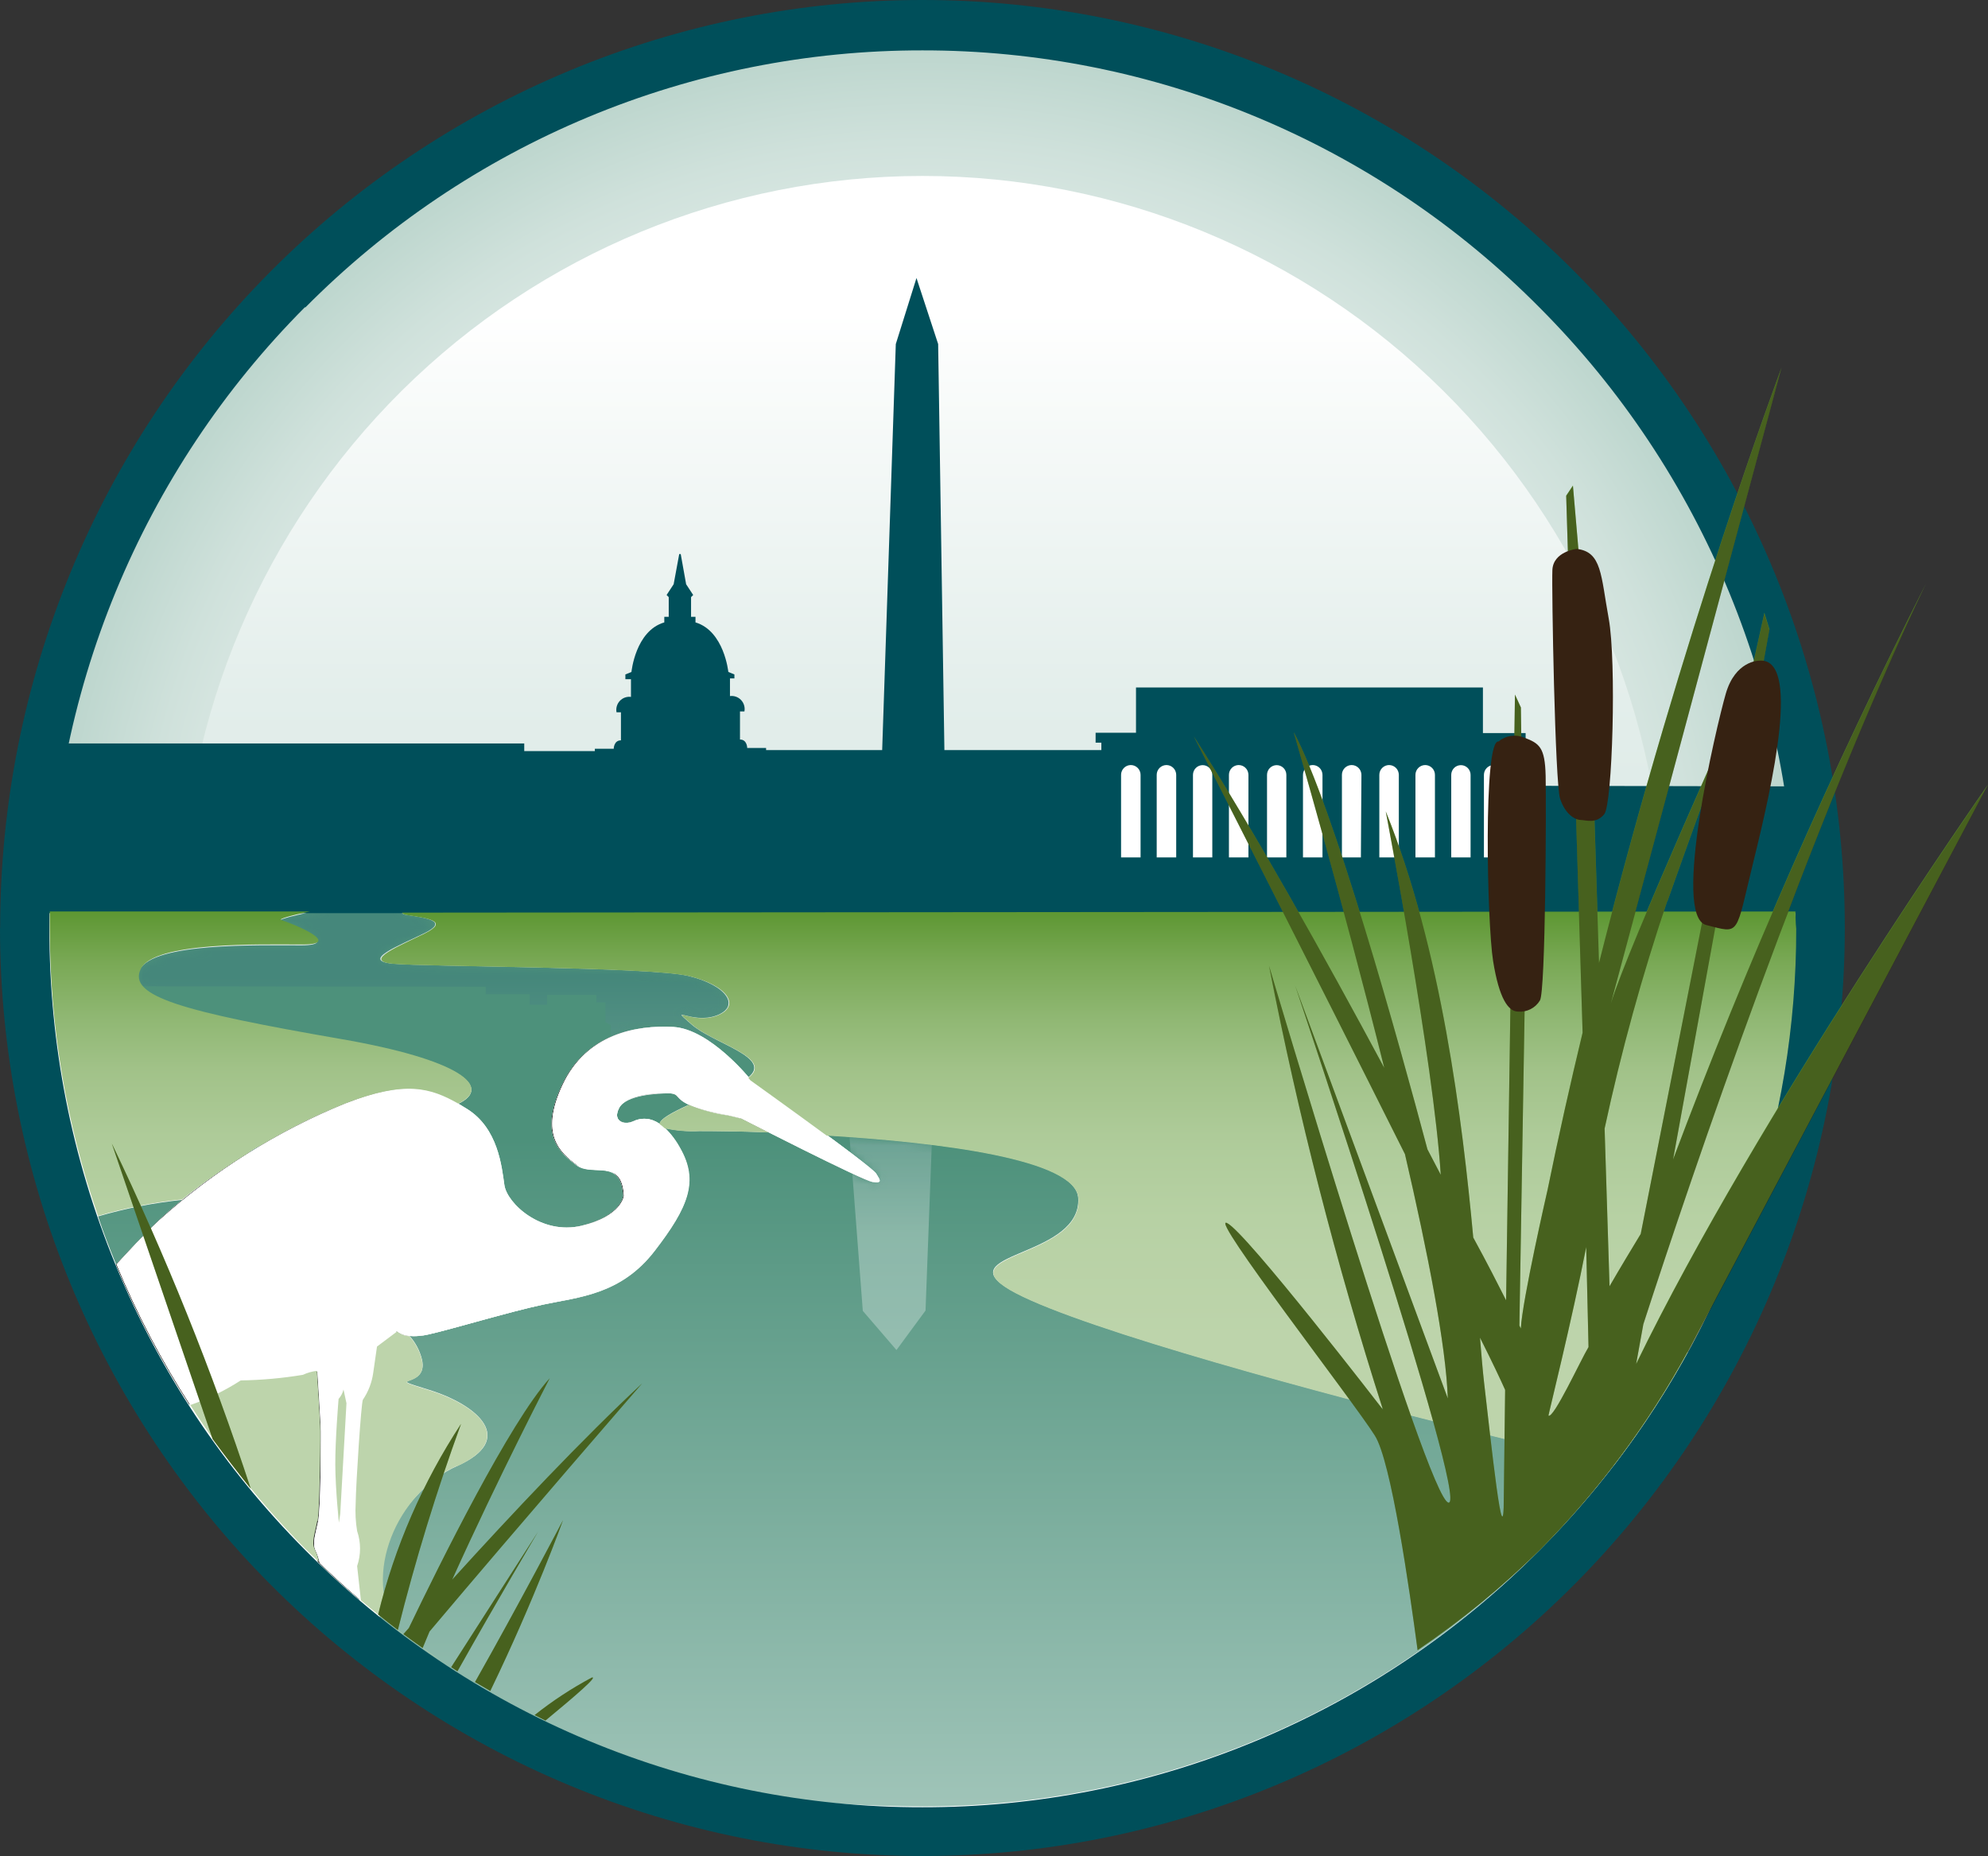
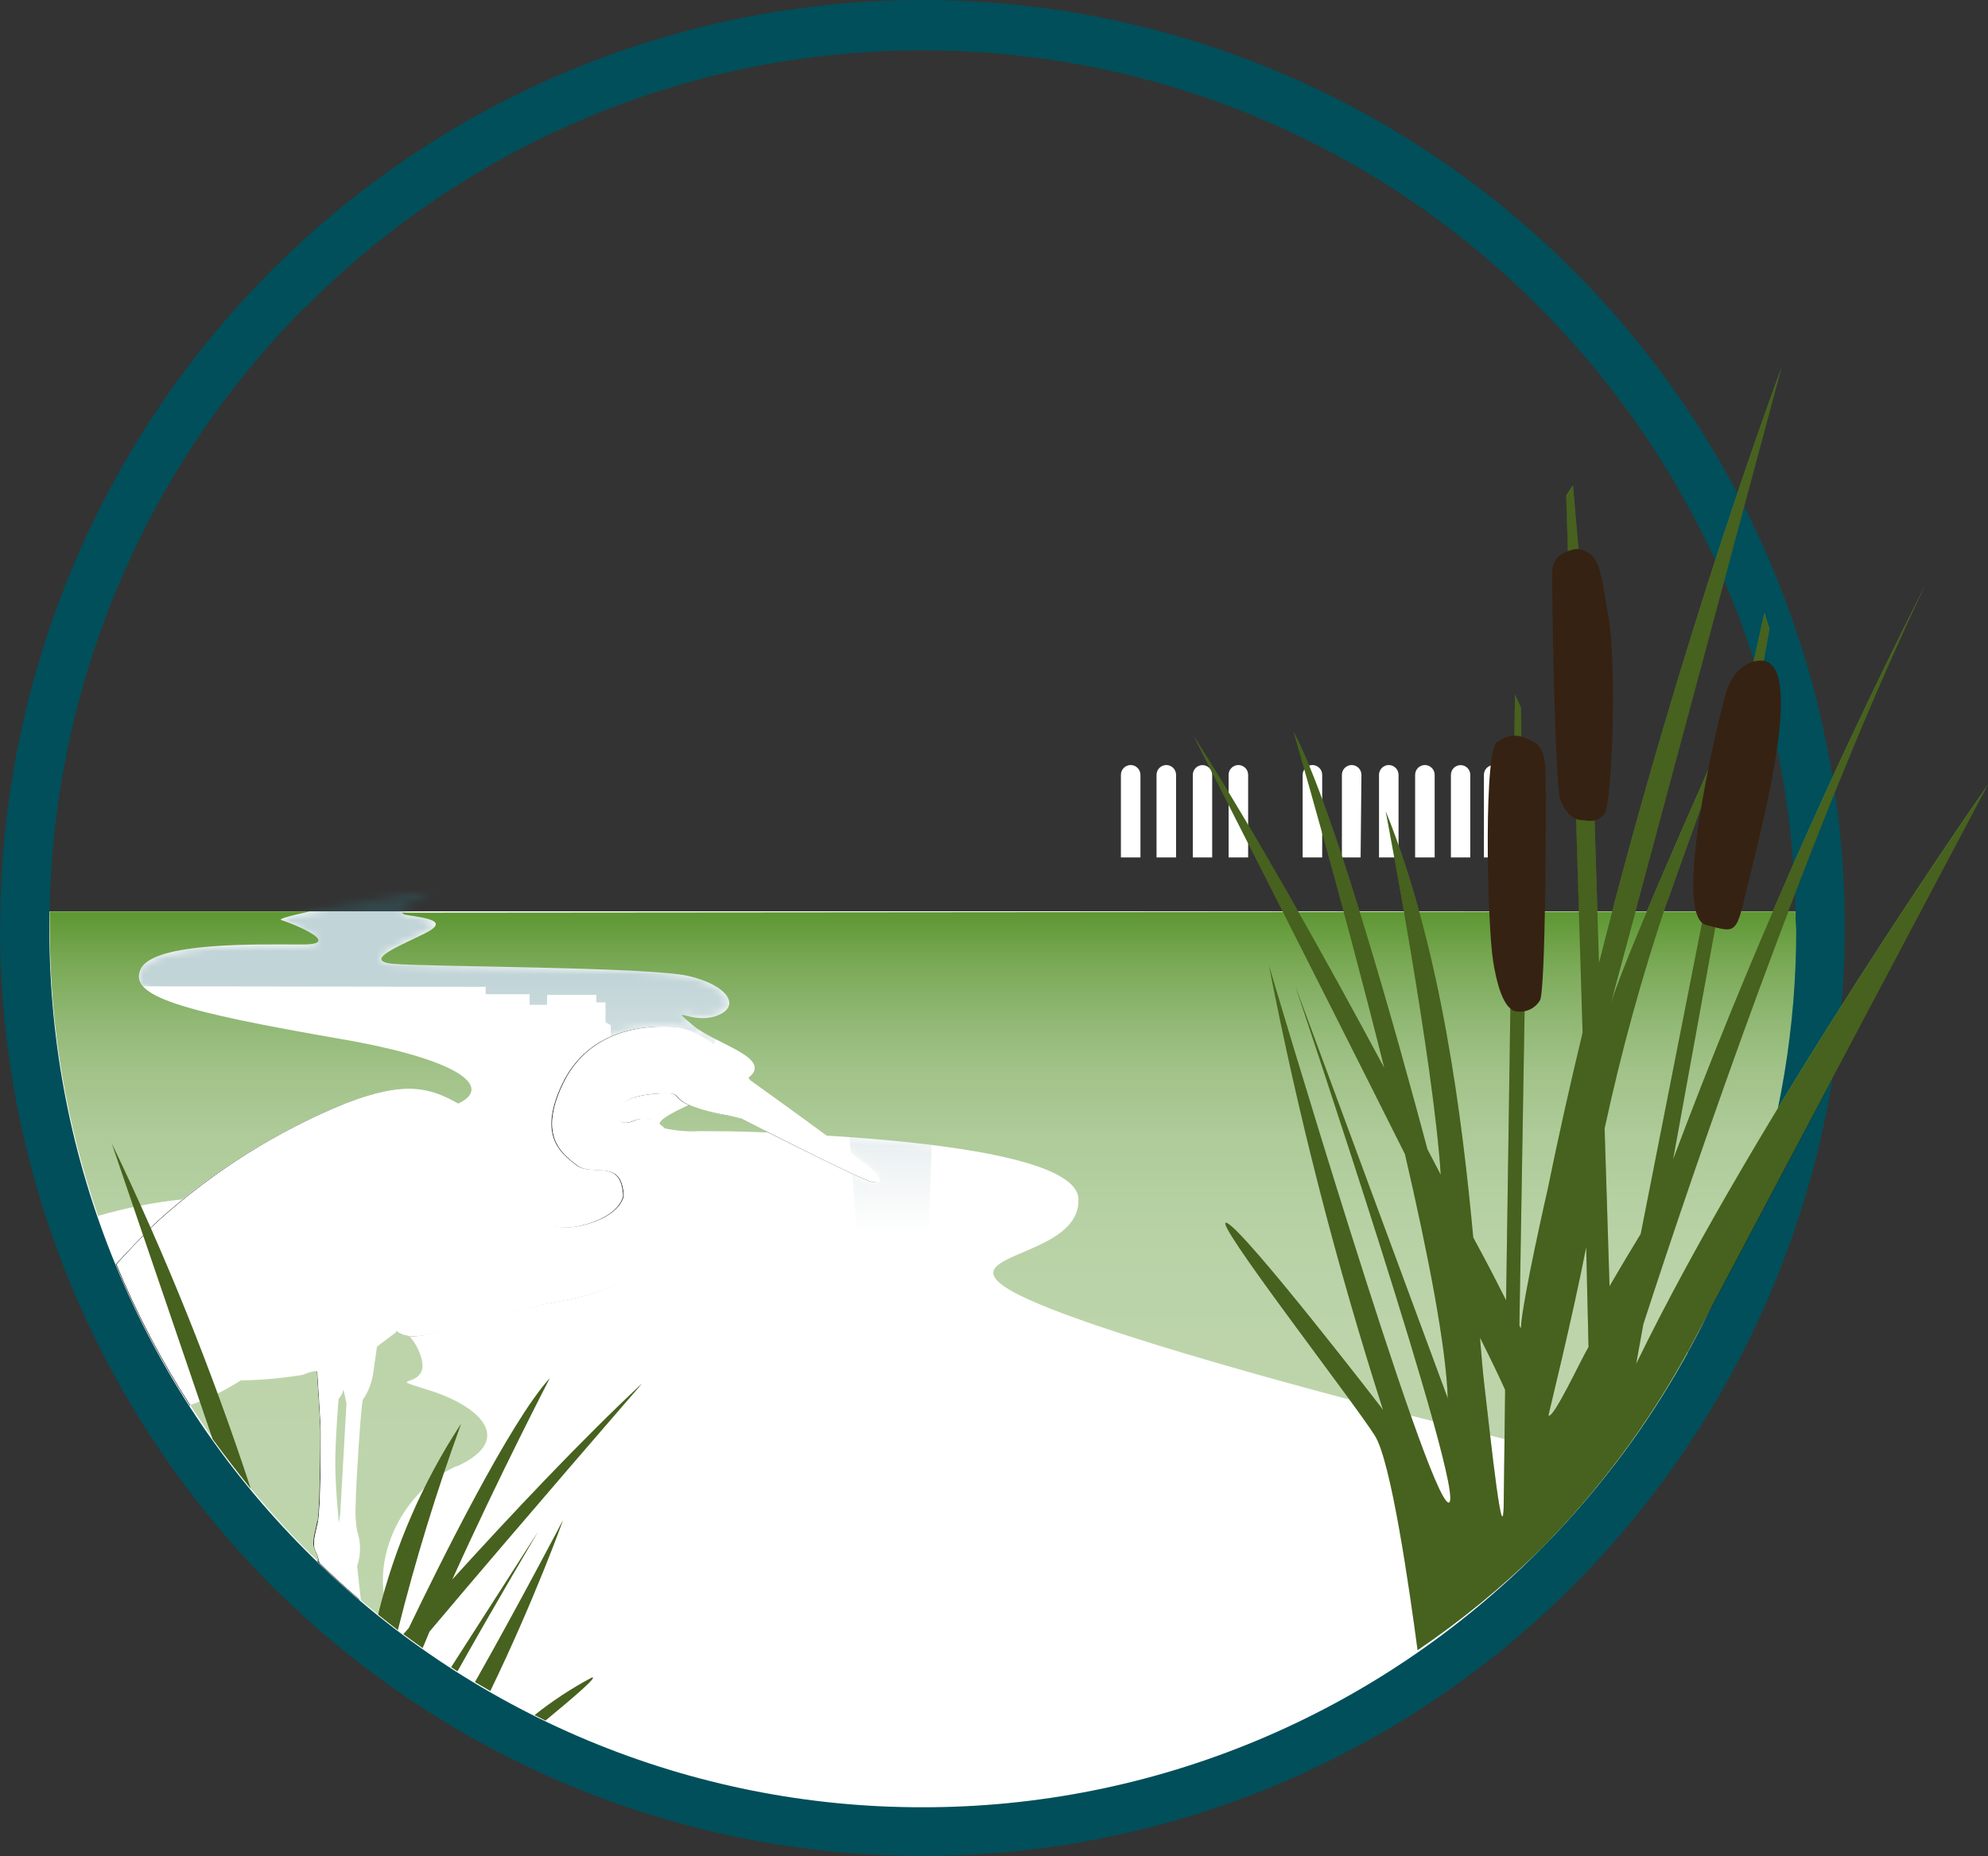
<svg xmlns="http://www.w3.org/2000/svg" width="256" height="239" viewBox="0 0 256 239" fill="none">
  <rect x="0" y="0" width="256" height="239" fill="#333333" stroke="none" />
-   <path d="M43.597 180.143C43.597 180.143 43.153 185.44 43.174 188.652C43.196 191.864 43.639 196.075 43.639 196.075L43.809 194.969L44.612 180.696L44.231 178.931C44.125 179.383 43.907 179.8 43.597 180.143ZM118.781 2.829C95.955 2.816 73.638 9.615 54.652 22.364C35.667 35.113 20.866 53.24 12.123 74.453C3.379 95.666 1.085 119.011 5.53 141.536C9.975 164.061 20.961 184.753 37.097 200.996C53.233 217.239 73.794 228.302 96.181 232.787C118.568 237.272 141.773 234.976 162.863 226.191C183.953 217.406 201.979 202.525 214.662 183.432C227.344 164.339 234.114 141.89 234.114 118.926C234.117 103.682 231.135 88.588 225.34 74.504C219.544 60.42 211.048 47.622 200.336 36.842C189.624 26.061 176.907 17.509 162.91 11.673C148.913 5.837 133.911 2.832 118.759 2.829H118.781ZM112.247 152.193C111.085 152.023 95.333 144.025 95.333 144.025L93.663 143.621C85.819 142.217 87.997 140.856 86.178 140.792C84.36 140.728 80.512 141.047 79.624 142.664C78.736 144.281 80.195 144.94 81.443 144.387C82.69 143.834 84.995 143.536 87.426 147.833C89.857 152.13 88.504 155.427 84.149 161.085C79.793 166.743 74.36 167.04 69.793 167.998C65.226 168.955 57.995 171.167 54.993 171.848C51.991 172.528 50.976 171.422 50.976 171.422L48.397 173.358L47.91 176.74C47.739 177.984 47.283 179.171 46.578 180.207C46.367 180.526 45.69 190.843 45.648 193.587C45.58 194.767 45.644 195.951 45.838 197.118C46.338 198.579 46.338 200.166 45.838 201.627L46.325 206.051C44.464 204.477 42.66 202.839 40.912 201.138C40.795 200.571 40.611 200.021 40.362 199.5C39.961 198.585 40.362 197.373 40.701 195.841C41.039 194.31 41.06 185.78 41.06 185.206C41.06 184.631 41.06 185.206 41.06 184.185C41.06 183.164 40.616 176.463 40.616 176.463C39.993 176.534 39.386 176.706 38.819 176.974C36.169 177.415 33.491 177.656 30.806 177.697C28.768 179.011 26.582 180.075 24.294 180.867C20.571 175.109 17.38 169.022 14.759 162.68C16.344 160.978 18.12 159.064 20.192 157.064C27.287 150.672 35.427 145.563 44.253 141.962C52.858 138.623 55.86 140.197 59.877 142.664C63.894 145.131 64.359 150.088 64.698 152.47C65.036 154.852 69.433 158.958 74.614 157.724C79.793 156.49 80.089 153.874 80.089 153.874C79.857 148.896 76.094 151.47 74.043 149.896C71.992 148.322 69.138 146.089 72.203 139.558C75.269 133.028 81.654 131.837 86.432 132.114C91.21 132.39 96.433 138.92 96.433 138.92C96.433 138.92 111.973 150.024 112.565 150.981C113.157 151.938 113.389 152.342 112.226 152.193H112.247Z" fill="url(#paint0_radial_302_2483)" />
  <path d="M118.759 235.001C149.354 234.995 178.695 222.764 200.328 200.996C221.96 179.228 234.113 149.707 234.113 118.926C234.113 118.394 234.113 117.883 234.113 117.352H4.355V133.879C7.966 161.837 21.566 187.518 42.619 206.126C63.671 224.735 90.735 234.998 118.759 235.001ZM24.441 180.994C20.719 175.237 17.527 169.149 14.906 162.808C16.491 161.106 18.267 159.192 20.339 157.192C27.434 150.8 35.574 145.69 44.4 142.09C53.005 138.75 56.007 140.324 60.024 142.792C64.041 145.259 64.506 150.215 64.845 152.598C65.183 154.98 69.581 159.085 74.761 157.851C79.941 156.618 80.237 154.001 80.237 154.001C80.004 149.024 76.241 151.598 74.19 150.024C72.139 148.45 69.285 146.216 72.35 139.686C75.416 133.156 81.801 131.965 86.579 132.241C91.358 132.518 96.58 139.048 96.58 139.048C96.58 139.048 112.12 150.151 112.712 151.109C113.304 152.066 113.409 152.364 112.247 152.193C111.084 152.023 95.332 144.025 95.332 144.025L93.662 143.621C85.818 142.217 87.996 140.856 86.178 140.792C84.359 140.728 80.511 141.047 79.623 142.664C78.735 144.281 80.194 144.94 81.442 144.387C82.689 143.834 84.994 143.536 87.425 147.833C89.856 152.13 88.503 155.427 84.148 161.085C79.793 166.743 74.359 167.04 69.792 167.998C65.225 168.955 57.995 171.167 54.992 171.848C51.99 172.528 50.975 171.422 50.975 171.422L48.396 173.358L47.909 176.74C47.738 177.984 47.282 179.171 46.577 180.207C46.366 180.526 45.689 190.843 45.647 193.587C45.579 194.767 45.643 195.951 45.837 197.118C46.337 198.579 46.337 200.166 45.837 201.627L46.324 206.051C44.463 204.477 42.659 202.839 40.911 201.138C40.794 200.571 40.61 200.021 40.361 199.5C39.96 198.585 40.361 197.373 40.7 195.841C41.038 194.31 41.059 185.78 41.059 185.206C41.059 184.632 41.059 185.206 41.059 184.185C41.059 183.164 40.615 176.464 40.615 176.464C39.992 176.534 39.385 176.706 38.818 176.974C36.169 177.415 33.49 177.656 30.805 177.697C28.82 179.045 26.684 180.151 24.441 180.994Z" fill="white" />
-   <path d="M86.284 140.792C84.466 140.792 80.618 141.047 79.73 142.664C78.842 144.281 80.301 144.94 81.548 144.387C82.093 144.127 82.697 144.022 83.297 144.082C83.897 144.142 84.469 144.365 84.952 144.727C84.952 144.132 86.496 143.26 88.716 142.26C86.94 141.452 87.468 140.835 86.284 140.792ZM59.01 142.196L60.025 142.813C64.042 145.28 64.507 150.236 64.846 152.619C65.184 155.001 69.581 159.106 74.761 157.873C79.941 156.639 80.237 154.023 80.237 154.023C80.005 149.045 76.241 151.619 74.191 150.045C72.14 148.471 69.285 146.238 72.351 139.707C75.417 133.177 81.802 131.986 86.58 132.263C90.809 132.497 95.206 137.474 96.306 138.771C99.646 136.198 91.887 134.39 89.075 131.943C85.904 129.2 89.075 131.943 92.246 130.774C95.418 129.604 93.6 126.86 88.631 125.669C83.662 124.477 54.803 124.499 50.574 124.095C46.346 123.69 51.483 121.733 54.633 120.181C57.784 118.628 55.078 118.224 52.371 117.82C49.665 117.415 55.987 114.671 55.987 114.671C53.724 114.671 34.844 118.202 36.091 118.585C37.339 118.968 44.231 121.733 38.798 121.733C33.364 121.733 19.769 121.351 17.993 124.882C16.217 128.412 23.427 130.369 43.766 133.9C59.264 136.538 63.514 140.026 58.989 142.153L59.01 142.196ZM33.639 147.493C33.025 147.762 32.449 148.113 31.926 148.535L33.639 147.493ZM185.866 183.291C165.527 178.186 135.695 169.955 129.352 165.637C123.009 161.319 139.31 161.723 138.845 154.257C138.549 149.194 120.958 147.046 106.433 146.174C108.64 147.695 110.757 149.343 112.776 151.109C113.368 152.066 113.474 152.364 112.311 152.193C111.507 152.087 103.727 148.194 99.033 145.812C95.291 145.684 92.12 145.642 90.047 145.642C88.579 145.716 87.108 145.594 85.671 145.28C86.439 146.027 87.088 146.888 87.595 147.833C90.026 152.087 88.673 155.427 84.318 161.085C79.963 166.743 74.529 167.04 69.962 167.998C65.395 168.955 58.164 171.167 55.162 171.848C54.367 172.04 53.545 172.097 52.731 172.018C53.508 172.882 54.06 173.927 54.338 175.06C55.247 178.973 48.925 177.017 55.247 178.973C61.568 180.93 66.558 185.355 58.862 188.779C51.166 192.204 45.521 203.669 50.046 210.71L55.5 216.198C73.26 228.003 95.968 232.597 118.928 232.619C136.081 232.63 153.007 228.679 168.402 221.071C183.798 213.463 197.252 202.401 207.728 188.737L185.866 183.291ZM14.991 162.765C16.577 161.063 18.332 159.17 20.382 157.192C21.27 156.341 22.328 155.427 23.448 154.512C19.784 154.892 16.161 155.604 12.623 156.639C13.3 158.681 14.103 160.744 14.928 162.765H14.991Z" fill="url(#paint1_linear_302_2483)" />
-   <path d="M214.303 117.33C213.93 92.093 203.703 68.016 185.832 50.302C167.96 32.588 143.879 22.658 118.791 22.658C93.703 22.658 69.622 32.588 51.751 50.302C33.88 68.016 23.652 92.093 23.279 117.33H214.303Z" fill="url(#paint2_linear_302_2483)" />
  <path d="M45.944 197.118C45.749 195.951 45.685 194.767 45.753 193.587C45.753 190.8 46.472 180.526 46.684 180.207C47.389 179.171 47.844 177.984 48.016 176.74L48.502 173.358L51.081 171.422C51.081 171.422 52.054 172.507 55.098 171.848C58.143 171.188 65.374 168.976 69.898 167.998C74.423 167.019 79.877 166.743 84.254 161.085C88.63 155.427 89.963 152.13 87.531 147.833C85.1 143.536 82.795 143.813 81.548 144.387C80.3 144.961 78.841 144.387 79.73 142.664C80.618 140.941 84.465 140.707 86.284 140.792C88.102 140.877 85.924 142.217 93.768 143.621L95.439 144.025C95.439 144.025 111.084 152.023 112.353 152.193C113.621 152.364 113.41 152.066 112.818 151.109C112.226 150.151 96.686 139.048 96.686 139.048C96.686 139.048 91.464 132.496 86.685 132.241C81.907 131.986 75.522 133.156 72.456 139.686C69.391 146.216 72.245 148.45 74.296 150.024C76.347 151.598 80.11 149.024 80.343 154.001C80.343 154.001 80.047 156.639 74.867 157.851C69.687 159.064 65.289 154.959 64.951 152.598C64.612 150.236 64.147 145.28 60.13 142.792C56.113 140.303 53.111 138.75 44.506 142.09C35.68 145.69 27.54 150.8 20.445 157.192C18.331 159.192 16.597 161.085 15.012 162.808C17.633 169.149 20.825 175.237 24.547 180.994C26.835 180.202 29.022 179.138 31.059 177.825C33.744 177.784 36.423 177.542 39.072 177.102C39.639 176.834 40.246 176.661 40.869 176.591C40.869 176.591 41.313 183.291 41.313 184.312C41.313 185.333 41.313 184.844 41.313 185.333C41.313 185.823 41.313 194.267 40.954 195.969C40.594 197.671 40.214 198.713 40.615 199.627C40.864 200.149 41.048 200.699 41.165 201.265C42.913 202.953 44.717 204.591 46.578 206.179L45.944 201.712C46.462 200.225 46.462 198.605 45.944 197.118Z" fill="white" />
  <path d="M0.021 119.5C0.018 103.806 3.089 88.266 9.057 73.766C15.025 59.266 23.774 46.092 34.805 34.995C45.835 23.897 58.93 15.095 73.343 9.091C87.755 3.086 103.202 -0.003 118.801 1.89395e-06C134.398 1.64527e-06 149.843 3.091 164.253 9.097C178.662 15.102 191.755 23.905 202.783 35.002C213.811 46.099 222.558 59.273 228.525 73.771C234.492 88.269 237.562 103.808 237.559 119.5C237.559 135.193 234.487 150.732 228.518 165.231C222.548 179.729 213.799 192.903 202.769 203.999C191.74 215.096 178.646 223.898 164.235 229.904C149.824 235.909 134.378 239 118.78 239C103.181 239 87.736 235.909 73.325 229.904C58.914 223.898 45.819 215.096 34.79 203.999C23.76 192.903 15.011 179.729 9.042 165.231C3.072 150.732 0 135.193 0 119.5H0.021ZM39.304 39.521C28.846 50.011 20.552 62.477 14.899 76.203C9.246 89.928 6.345 104.643 6.364 119.5C6.329 134.374 9.219 149.107 14.869 162.852C20.519 176.597 28.816 189.081 39.283 199.585C49.71 210.107 62.1 218.451 75.743 224.138C89.386 229.826 104.012 232.744 118.78 232.725C133.551 232.747 148.181 229.83 161.827 224.142C175.474 218.455 187.868 210.109 198.297 199.585C208.752 189.093 217.042 176.627 222.691 162.901C228.34 149.176 231.238 134.462 231.216 119.606C231.235 104.749 228.334 90.035 222.681 76.309C217.028 62.584 208.734 50.117 198.276 39.628C187.85 29.106 175.459 20.762 161.816 15.075C148.173 9.387 133.547 6.469 118.78 6.488C104.012 6.469 89.386 9.387 75.743 15.075C62.1 20.762 49.71 29.106 39.283 39.628L39.304 39.521Z" fill="#004F5A" />
  <path d="M146.858 110.417H144.342V99.782C144.342 99.446 144.474 99.124 144.71 98.887C144.946 98.65 145.266 98.516 145.6 98.516C145.933 98.516 146.253 98.65 146.489 98.887C146.725 99.124 146.858 99.446 146.858 99.782V110.417Z" fill="white" />
  <path d="M151.446 110.417H148.93V99.782C148.93 99.446 149.062 99.124 149.298 98.887C149.534 98.65 149.854 98.516 150.188 98.516C150.521 98.516 150.841 98.65 151.077 98.887C151.313 99.124 151.446 99.446 151.446 99.782V110.417Z" fill="white" />
  <path d="M156.096 110.417H153.602V99.782C153.602 99.449 153.733 99.13 153.967 98.894C154.201 98.659 154.518 98.527 154.849 98.527C155.18 98.527 155.497 98.659 155.731 98.894C155.965 99.13 156.096 99.449 156.096 99.782V110.417Z" fill="white" />
  <path d="M160.727 110.417H158.211V99.782C158.211 99.446 158.343 99.124 158.579 98.887C158.815 98.65 159.135 98.516 159.469 98.516C159.803 98.516 160.123 98.65 160.358 98.887C160.594 99.124 160.727 99.446 160.727 99.782V110.417Z" fill="white" />
-   <path d="M165.61 110.417H163.115V99.782C163.115 99.449 163.247 99.13 163.481 98.894C163.714 98.659 164.032 98.527 164.363 98.527C164.693 98.527 165.011 98.659 165.245 98.894C165.479 99.13 165.61 99.449 165.61 99.782V110.417Z" fill="white" />
  <path d="M170.262 110.417H167.746V99.782C167.746 99.446 167.879 99.124 168.115 98.887C168.35 98.65 168.67 98.516 169.004 98.516C169.338 98.516 169.658 98.65 169.894 98.887C170.13 99.124 170.262 99.446 170.262 99.782V110.417Z" fill="white" />
  <path d="M175.209 110.417H172.799V99.782C172.799 99.446 172.931 99.124 173.167 98.887C173.403 98.65 173.723 98.516 174.057 98.516C174.39 98.516 174.71 98.65 174.946 98.887C175.182 99.124 175.315 99.446 175.315 99.782L175.209 110.417Z" fill="white" />
  <path d="M180.094 110.417H177.578V99.782C177.578 99.446 177.711 99.124 177.947 98.887C178.182 98.65 178.502 98.516 178.836 98.516C179.17 98.516 179.49 98.65 179.726 98.887C179.962 99.124 180.094 99.446 180.094 99.782V110.417Z" fill="white" />
  <path d="M184.745 110.417H182.229V99.782C182.229 99.446 182.361 99.124 182.597 98.887C182.833 98.65 183.153 98.516 183.487 98.516C183.82 98.516 184.14 98.65 184.376 98.887C184.612 99.124 184.745 99.446 184.745 99.782V110.417Z" fill="white" />
  <path d="M189.333 110.417H186.838V99.782C186.838 99.449 186.969 99.13 187.203 98.894C187.437 98.659 187.754 98.527 188.085 98.527C188.416 98.527 188.733 98.659 188.967 98.894C189.201 99.13 189.333 99.449 189.333 99.782V110.417Z" fill="white" />
  <path d="M193.604 110.417H191.088V99.782C191.088 99.446 191.22 99.124 191.456 98.887C191.692 98.65 192.012 98.516 192.346 98.516C192.68 98.516 193 98.65 193.235 98.887C193.471 99.124 193.604 99.446 193.604 99.782V110.417Z" fill="white" />
  <mask id="mask0_302_2483" style="mask-type:luminance" maskUnits="userSpaceOnUse" x="12" y="114" width="196" height="119">
    <path d="M86.284 140.792C84.466 140.792 80.618 141.047 79.73 142.664C78.842 144.281 80.301 144.94 81.548 144.387C82.093 144.127 82.697 144.022 83.297 144.082C83.897 144.142 84.469 144.365 84.952 144.727C84.952 144.132 86.496 143.26 88.716 142.26C86.94 141.452 87.468 140.835 86.284 140.792ZM59.01 142.196L60.025 142.813C64.042 145.28 64.507 150.237 64.846 152.619C65.184 155.001 69.581 159.107 74.761 157.873C79.941 156.639 80.237 154.023 80.237 154.023C80.005 149.045 76.241 151.619 74.191 150.045C72.14 148.471 69.285 146.238 72.351 139.707C75.417 133.177 81.802 131.986 86.58 132.263C90.809 132.497 95.206 137.474 96.306 138.771C99.646 136.198 91.887 134.39 89.075 131.944C85.904 129.2 89.075 131.944 92.246 130.774C95.418 129.604 93.6 126.86 88.631 125.669C83.662 124.477 54.803 124.499 50.574 124.095C46.346 123.69 51.483 121.734 54.633 120.181C57.784 118.628 55.078 118.224 52.371 117.82C49.665 117.415 55.987 114.672 55.987 114.672C53.724 114.672 34.844 118.203 36.091 118.585C37.339 118.968 44.231 121.733 38.798 121.733C33.364 121.733 19.769 121.351 17.993 124.882C16.217 128.413 23.427 130.369 43.766 133.9C59.264 136.538 63.514 140.026 58.989 142.154L59.01 142.196ZM33.639 147.493C33.025 147.762 32.449 148.113 31.926 148.535L33.639 147.493ZM185.866 183.291C165.527 178.186 135.695 169.955 129.352 165.637C123.009 161.319 139.31 161.723 138.845 154.257C138.549 149.194 120.958 147.046 106.433 146.174C108.64 147.695 110.757 149.343 112.776 151.109C113.368 152.066 113.474 152.364 112.311 152.193C111.507 152.087 103.727 148.195 99.033 145.812C95.291 145.685 92.12 145.642 90.047 145.642C88.579 145.716 87.108 145.594 85.671 145.28C86.439 146.027 87.088 146.888 87.595 147.833C90.026 152.087 88.673 155.427 84.318 161.085C79.963 166.743 74.529 167.041 69.962 167.998C65.395 168.955 58.164 171.167 55.162 171.848C54.367 172.04 53.545 172.097 52.731 172.018C53.508 172.882 54.06 173.928 54.338 175.06C55.247 178.974 48.925 177.017 55.247 178.974C61.568 180.93 66.558 185.355 58.862 188.779C51.166 192.204 44.844 198.585 49.369 205.647L56.959 213.922C78.557 228.269 104.415 234.678 130.165 232.066C155.916 229.454 179.982 217.981 198.298 199.585C201.649 196.199 204.784 192.604 207.685 188.822L185.866 183.291ZM14.991 162.765C16.577 161.063 18.332 159.17 20.382 157.192C21.27 156.341 22.328 155.427 23.448 154.512C19.784 154.892 16.161 155.604 12.623 156.639C13.3 158.681 14.103 160.744 14.928 162.765H14.991Z" fill="white" />
  </mask>
  <g mask="url(#mask0_302_2483)">
    <path style="mix-blend-mode:multiply" opacity="0.3" d="M62.542 127.072V128.03H68.208V129.391H70.449V128.115H76.792V129.072H77.976V131.646L78.652 132.007V133.645H79.773C79.773 135.772 84.255 136.9 84.255 136.9V138.537H85.037V140.026H86.771H86.877V138.559H87.659V136.921C87.659 136.921 92.141 135.772 92.141 133.666H93.156V132.114L93.833 131.752V129.178H95.017V128.221H101.36V129.497H103.601V128.093H107.998L111.106 168.806L115.441 173.847L119.183 168.763L120.747 127.179H128.02L126.9 127.54V128.115H135.209V131.518H200.984V127.966H230.584V114.735H17.74V127.009L62.542 127.072Z" fill="url(#paint3_linear_302_2483)" />
  </g>
  <path d="M45.944 197.118C45.749 195.951 45.685 194.767 45.753 193.587C45.753 190.8 46.472 180.526 46.684 180.207C47.389 179.171 47.844 177.984 48.016 176.74L48.502 173.358L51.081 171.422C51.081 171.422 52.054 172.507 55.098 171.848C58.143 171.188 65.374 168.976 69.898 167.998C74.423 167.019 79.877 166.743 84.254 161.085C88.63 155.427 89.963 152.13 87.531 147.833C85.1 143.536 82.795 143.813 81.548 144.387C80.3 144.961 78.841 144.387 79.73 142.664C80.618 140.941 84.465 140.707 86.284 140.792C88.102 140.877 85.924 142.217 93.768 143.621L95.439 144.025C95.439 144.025 111.084 152.023 112.353 152.193C113.621 152.364 113.41 152.066 112.818 151.109C112.226 150.151 96.686 139.048 96.686 139.048C96.686 139.048 91.464 132.497 86.685 132.241C81.907 131.986 75.522 133.156 72.456 139.686C69.391 146.216 72.245 148.45 74.296 150.024C76.347 151.598 80.11 149.024 80.343 154.001C80.343 154.001 80.047 156.639 74.867 157.851C69.687 159.064 65.289 154.959 64.951 152.598C64.612 150.237 64.147 145.28 60.13 142.792C56.113 140.303 53.111 138.75 44.506 142.09C35.68 145.69 27.54 150.8 20.445 157.192C18.331 159.192 16.597 161.085 15.012 162.808C17.633 169.149 20.825 175.237 24.547 180.994C26.835 180.202 29.022 179.138 31.059 177.825C33.744 177.784 36.423 177.542 39.072 177.102C39.639 176.834 40.246 176.661 40.869 176.591C40.869 176.591 41.313 183.292 41.313 184.313C41.313 185.334 41.313 184.844 41.313 185.333C41.313 185.823 41.313 194.267 40.954 195.969C40.594 197.671 40.214 198.713 40.615 199.628C40.864 200.149 41.048 200.699 41.165 201.265C42.913 202.953 44.717 204.591 46.578 206.179L45.944 201.712C46.462 200.225 46.462 198.605 45.944 197.118Z" fill="white" />
-   <path d="M195.612 101.186V99.378L195.823 99.165V95.719H196.458V94.4H190.96V88.53H146.286V94.358H141.085V95.634H141.825V96.591H121.612L120.809 44.307L118.018 35.799L115.354 44.307L113.599 96.591H98.651V96.315H96.22C96.22 96.315 96.22 95.23 95.29 95.23V91.614H95.861C95.91 91.353 95.897 91.083 95.822 90.828C95.748 90.573 95.614 90.34 95.433 90.147C95.251 89.953 95.026 89.806 94.778 89.718C94.528 89.629 94.262 89.601 94 89.636V87.36H94.571V86.849L93.789 86.53C93.789 86.53 93.26 81.255 89.56 80.149V79.426H88.989V76.894L89.264 76.618L88.355 75.235L87.657 71.343H87.467L86.748 75.235L85.839 76.618L86.114 76.894V79.426H85.543V80.149C81.822 81.234 81.314 86.53 81.314 86.53L80.532 86.849V87.466H81.251V89.742C80.989 89.707 80.723 89.735 80.474 89.824C80.225 89.913 80 90.06 79.818 90.253C79.637 90.446 79.503 90.68 79.429 90.935C79.355 91.19 79.341 91.459 79.391 91.72H79.961V95.336C79.031 95.336 79.031 96.421 79.031 96.421H76.6V96.719H67.508V95.74H5.877L2.156 117.586H234.726V101.271L195.612 101.186ZM146.878 110.417H144.362V99.782C144.362 99.446 144.495 99.124 144.73 98.887C144.966 98.65 145.286 98.516 145.62 98.516C145.954 98.516 146.274 98.65 146.51 98.887C146.745 99.124 146.878 99.446 146.878 99.782V110.417ZM151.466 110.417H148.95V99.782C148.95 99.446 149.082 99.124 149.318 98.887C149.554 98.65 149.874 98.516 150.208 98.516C150.542 98.516 150.862 98.65 151.097 98.887C151.333 99.124 151.466 99.446 151.466 99.782V110.417ZM156.117 110.417H153.622V99.782C153.622 99.449 153.754 99.13 153.988 98.894C154.222 98.659 154.539 98.527 154.87 98.527C155.201 98.527 155.518 98.659 155.752 98.894C155.986 99.13 156.117 99.449 156.117 99.782V110.417ZM160.769 110.417H158.253V99.782C158.253 99.446 158.385 99.124 158.621 98.887C158.857 98.65 159.177 98.516 159.511 98.516C159.844 98.516 160.164 98.65 160.4 98.887C160.636 99.124 160.769 99.446 160.769 99.782V110.417ZM165.653 110.417H163.158V99.782C163.158 99.449 163.289 99.13 163.523 98.894C163.757 98.659 164.074 98.527 164.405 98.527C164.736 98.527 165.053 98.659 165.287 98.894C165.521 99.13 165.653 99.449 165.653 99.782V110.417ZM170.304 110.417H167.788V99.782C167.788 99.446 167.921 99.124 168.156 98.887C168.392 98.65 168.712 98.516 169.046 98.516C169.38 98.516 169.7 98.65 169.936 98.887C170.171 99.124 170.304 99.446 170.304 99.782V110.417ZM175.251 110.417H172.799V99.782C172.799 99.446 172.931 99.124 173.167 98.887C173.403 98.65 173.723 98.516 174.057 98.516C174.391 98.516 174.71 98.65 174.946 98.887C175.182 99.124 175.315 99.446 175.315 99.782L175.251 110.417ZM180.135 110.417H177.619V99.782C177.619 99.446 177.752 99.124 177.988 98.887C178.224 98.65 178.544 98.516 178.877 98.516C179.211 98.516 179.531 98.65 179.767 98.887C180.003 99.124 180.135 99.446 180.135 99.782V110.417ZM184.787 110.417H182.271V99.782C182.271 99.446 182.403 99.124 182.639 98.887C182.875 98.65 183.195 98.516 183.529 98.516C183.862 98.516 184.182 98.65 184.418 98.887C184.654 99.124 184.787 99.446 184.787 99.782V110.417ZM189.375 110.417H186.88V99.782C186.88 99.449 187.011 99.13 187.245 98.894C187.479 98.659 187.796 98.527 188.127 98.527C188.458 98.527 188.775 98.659 189.009 98.894C189.243 99.13 189.375 99.449 189.375 99.782V110.417ZM193.603 110.417H191.087V99.782C191.087 99.446 191.22 99.124 191.456 98.887C191.692 98.65 192.012 98.516 192.345 98.516C192.679 98.516 192.999 98.65 193.235 98.887C193.471 99.124 193.603 99.446 193.603 99.782V110.417Z" fill="#004F5A" />
  <path d="M43.6 180.143C43.6 180.143 43.156 185.44 43.177 188.652C43.198 191.863 43.642 196.075 43.642 196.075L43.812 194.969L44.615 180.696L44.234 178.931C44.128 179.382 43.91 179.8 43.6 180.143ZM31.866 148.535C32.389 148.113 32.964 147.762 33.578 147.492C37.037 145.408 40.657 143.608 44.404 142.111C52.269 139.069 55.461 140.111 59.013 142.111C63.517 139.984 59.267 136.453 43.896 133.794C23.557 130.263 16.411 128.306 18.123 124.775C19.836 121.244 33.494 121.627 38.928 121.627C44.361 121.627 37.575 118.883 36.221 118.479C35.798 118.351 37.405 117.905 39.879 117.373H6.41C6.41 118.068 6.41 118.777 6.41 119.5C6.407 132.121 8.509 144.653 12.626 156.575C16.164 155.54 19.787 154.828 23.451 154.448C26.133 152.305 28.943 150.33 31.866 148.535ZM93.751 143.642C92.018 143.395 90.321 142.938 88.698 142.281C86.583 143.281 84.934 144.132 84.934 144.748C85.173 144.915 85.399 145.1 85.611 145.302C87.047 145.616 88.519 145.737 89.987 145.663C92.101 145.663 95.231 145.663 98.973 145.833L95.442 144.047L93.751 143.642ZM231.178 117.373L51.803 117.522C51.803 117.671 52.057 117.777 52.438 117.841C55.144 118.245 57.85 118.628 54.7 120.202C51.55 121.776 46.56 123.733 50.641 124.116C54.721 124.499 83.644 124.499 88.698 125.69C93.751 126.881 95.484 129.604 92.313 130.795C89.141 131.986 85.97 129.221 89.141 131.965C91.953 134.411 99.713 136.219 96.372 138.793L96.626 139.112C96.626 139.112 101.912 142.898 106.457 146.237C120.982 147.11 138.552 149.279 138.869 154.32C139.313 161.765 123.054 161.382 129.376 165.7C135.698 170.018 165.551 178.25 185.89 183.355L207.752 188.8C223.046 169.011 231.335 144.652 231.305 119.585C231.22 118.904 231.22 117.947 231.199 117.33L231.178 117.373ZM40.894 195.905C41.19 194.31 41.253 185.844 41.253 185.27C41.253 184.695 41.253 185.27 41.253 184.249C41.253 183.228 40.809 176.527 40.809 176.527C40.187 176.597 39.579 176.77 39.012 177.038C36.363 177.478 33.684 177.72 30.999 177.761C28.967 179.071 26.788 180.135 24.508 180.93C28.778 187.607 33.739 193.81 39.308 199.436C39.879 200.01 40.492 200.563 41.063 201.116C40.947 200.55 40.762 200 40.513 199.479C40.09 198.606 40.556 197.458 40.852 195.862L40.894 195.905ZM58.844 188.822C66.519 185.291 61.55 180.973 55.229 179.016C48.907 177.059 55.229 179.016 54.319 175.102C54.042 173.97 53.49 172.925 52.713 172.06C52.134 172.04 51.577 171.831 51.127 171.465L48.547 173.4L48.061 176.782C47.89 178.026 47.434 179.213 46.729 180.25C46.518 180.569 45.841 190.885 45.799 193.629C45.731 194.809 45.794 195.994 45.989 197.16C46.489 198.621 46.489 200.208 45.989 201.669L46.475 206.072C49.785 208.878 53.251 211.492 56.857 213.9L51.106 209.859C46.581 202.754 51.106 192.31 58.802 188.779L58.844 188.822Z" fill="url(#paint4_linear_302_2483)" />
  <path d="M58.103 214.687L58.907 215.219C63.939 206.243 69.288 197.245 69.288 197.245L58.103 214.687Z" fill="#5D9732" />
  <path d="M61.17 216.602L63.136 217.75C68.887 205.881 72.502 195.756 72.502 195.756C72.502 195.756 66.815 206.626 61.17 216.602Z" fill="#5D9732" />
  <path d="M76.201 216.027C73.609 217.411 71.147 219.027 68.844 220.856L70.239 221.558C74.108 218.367 77.089 215.793 76.201 216.027Z" fill="#5D9732" />
  <path d="M48.695 207.902C49.541 208.582 50.366 209.242 51.233 209.901C53.483 200.915 56.2 192.055 59.372 183.355C54.445 190.863 50.834 199.166 48.695 207.902Z" fill="#5D9732" />
  <path d="M82.693 178.144C75.039 185.27 65.969 194.884 58.231 203.414C64.193 190.183 70.789 177.484 70.789 177.484C65.673 183.1 56.624 201.372 52.649 209.646L51.951 210.433C52.776 211.05 53.6 211.624 54.425 212.22L55.313 210.093C67.089 196.118 82.693 178.144 82.693 178.144Z" fill="#5D9732" />
  <path d="M27.384 185.312C28.948 187.439 30.576 189.566 32.289 191.693C27.3 176.504 21.325 161.66 14.402 147.258L27.384 185.312Z" fill="#5D9732" />
  <path d="M198.301 199.585C205.805 192.019 212.211 183.426 217.33 174.06C217.731 173.634 216.949 174.506 217.33 174.06L256 101.037C256 101.037 226.4 143.259 210.691 175.613L211.621 170.486C217.964 150.917 233.06 106.461 248.008 75.171C235.812 99.255 224.942 123.995 215.448 149.279L227.859 81.042L227.203 78.915L225.427 86.955C223.799 90.529 209.782 121.606 207.435 129.178L229.402 47.37C229.402 47.37 216.716 81.085 205.913 123.945L205.299 104.589L204.094 80.383L202.551 62.515L201.684 63.813L203.798 132.943C202.213 139.537 200.69 146.301 199.295 153.15C199.295 153.15 195.997 167.53 195.849 171.039L195.658 170.678L196.356 128.583L195.849 91.103L195.088 89.444L193.946 167.445C192.931 165.445 191.536 162.68 189.717 159.362C188.322 144.302 185.616 122.18 178.448 104.483C178.448 104.483 184.622 136.772 185.531 151.279L183.818 148.003C180.14 134.198 171.704 103.759 166.587 94.272C166.587 94.272 172.782 115.543 178.258 137.516C170.541 123.137 161.471 106.907 153.732 94.826C153.732 94.826 169.145 125.094 180.922 148.62C183.882 161.382 186.208 173.273 186.44 180.079L166.777 126.902C166.777 126.902 189.21 193.608 186.546 193.501C183.882 193.395 163.416 124.35 163.416 124.35C167.18 143.683 172.08 162.775 178.089 181.526C178.089 181.526 160.413 158.596 158.003 157.49C155.593 156.384 174.325 180.526 177.032 184.844C179.146 188.099 181.514 204.732 182.55 212.496C188.174 208.676 193.446 204.355 198.301 199.585ZM214.729 116.033C221.812 96.059 224.772 88.657 225.448 86.998L211.283 158.894C210.162 160.744 208.703 163.148 207.266 165.636L206.631 145.323C208.768 135.383 211.471 125.575 214.729 115.948V116.033ZM204.263 160.702L204.559 173.464C203.523 175.187 200.056 182.738 199.401 182.292C199.401 182.1 202.403 170.103 204.263 160.574V160.702ZM193.819 179.101L193.65 192.821C193.65 201.329 192.001 185.674 191.113 178.059C190.944 176.591 190.774 174.613 190.584 172.252C192.128 175.315 193.248 177.697 193.819 178.973V179.101Z" fill="#5D9732" />
  <path opacity="0.4" d="M58.1 214.687L58.903 215.219C63.935 206.243 69.284 197.245 69.284 197.245L58.1 214.687Z" fill="#271100" />
  <path opacity="0.4" d="M61.166 216.602L63.132 217.75C68.883 205.881 72.499 195.756 72.499 195.756C72.499 195.756 66.811 206.626 61.166 216.602Z" fill="#271100" />
  <path opacity="0.4" d="M76.2 216.027C73.608 217.411 71.145 219.027 68.842 220.856L70.237 221.558C74.106 218.367 77.088 215.793 76.2 216.027Z" fill="#271100" />
  <path opacity="0.4" d="M48.691 207.902C49.537 208.582 50.362 209.242 51.229 209.901C53.479 200.916 56.196 192.055 59.368 183.355C54.441 190.863 50.83 199.166 48.691 207.902Z" fill="#271100" />
  <path opacity="0.4" d="M82.689 178.144C75.035 185.27 65.965 194.884 58.227 203.414C64.189 190.183 70.785 177.484 70.785 177.484C65.669 183.1 56.62 201.372 52.645 209.646L51.947 210.433C52.772 211.05 53.596 211.624 54.421 212.22L55.309 210.093C67.085 196.118 82.689 178.144 82.689 178.144Z" fill="#271100" />
  <path opacity="0.4" d="M27.38 185.312C28.945 187.439 30.573 189.566 32.285 191.693C27.296 176.504 21.321 161.66 14.398 147.258L27.38 185.312Z" fill="#271100" />
  <path opacity="0.4" d="M198.297 199.585C205.802 192.019 212.207 183.426 217.326 174.06C216.945 174.506 217.727 173.719 217.326 174.209L255.996 101.101C255.996 101.101 226.396 143.323 210.687 175.676L211.617 170.55C217.96 150.981 233.056 106.525 248.004 75.235C235.808 99.318 224.938 124.058 215.444 149.343L227.855 81.106L227.199 78.979L225.423 87.019C223.795 90.593 209.778 121.67 207.431 129.242L229.398 47.434C229.398 47.434 216.713 81.148 205.909 124.009L205.295 104.653L204.09 80.447L202.547 62.579L201.68 63.877L203.794 133.007C202.209 139.601 200.686 146.365 199.291 153.214C199.291 153.214 195.993 167.593 195.845 171.103L195.654 170.742L196.352 128.646L195.845 91.103L195.084 89.444L193.942 167.445C192.927 165.445 191.532 162.68 189.713 159.362C188.318 144.302 185.612 122.18 178.444 104.483C178.444 104.483 184.618 136.772 185.527 151.279L183.815 148.003C180.136 134.198 171.7 103.759 166.583 94.273C166.583 94.273 172.778 115.544 178.254 137.516C170.537 123.137 161.467 106.908 153.729 94.826C153.729 94.826 169.142 125.094 180.918 148.62C183.878 161.382 186.204 173.273 186.436 180.079L166.774 126.902C166.774 126.902 189.206 193.608 186.542 193.501C183.878 193.395 163.412 124.35 163.412 124.35C167.176 143.683 172.076 162.775 178.085 181.526C178.085 181.526 160.41 158.596 157.999 157.49C155.589 156.384 174.321 180.526 177.028 184.844C179.142 188.099 181.51 204.732 182.546 212.496C188.171 208.676 193.442 204.355 198.297 199.585ZM214.725 116.033C221.808 96.059 224.768 88.657 225.444 86.998L211.279 158.894C210.158 160.744 208.699 163.148 207.262 165.637L206.627 145.323C208.764 135.383 211.467 125.575 214.725 115.948V116.033ZM204.26 160.702L204.555 173.464C203.519 175.187 200.052 182.738 199.397 182.292C199.397 182.1 202.399 170.103 204.26 160.574V160.702ZM193.815 179.101L193.646 192.821C193.646 201.329 191.997 185.674 191.109 178.059C190.94 176.591 190.77 174.613 190.58 172.252C192.124 175.315 193.244 177.697 193.815 178.973V179.101Z" fill="#271100" />
  <path d="M203.033 70.683C203.033 70.683 200.01 71.002 199.904 73.406C199.799 75.809 200.243 100.845 200.898 102.845C201.553 104.844 202.801 105.567 203.541 105.589C204.281 105.61 205.528 106.12 206.585 104.844C207.642 103.568 208.171 85.169 207.156 79.638C206.141 74.108 206.289 71.045 203.033 70.683Z" fill="#362212" />
  <path d="M192.969 95.485C193.417 95.108 193.959 94.862 194.537 94.772C195.114 94.682 195.705 94.752 196.246 94.975C198.212 95.719 198.952 96.187 199.037 99.909C199.121 103.632 199.037 127.774 198.297 128.838C198.007 129.316 197.59 129.702 197.093 129.954C196.596 130.206 196.039 130.313 195.485 130.263C194.237 130.263 193.053 128.625 192.271 123.754C191.489 118.883 190.981 95.166 192.969 95.485Z" fill="#362212" />
  <path d="M226.46 85.084C226.46 85.084 223.457 85.084 222.231 89.338C221.005 93.592 215.254 117.99 219.715 119.117C224.176 120.244 223.415 120.606 225.825 110.821C228.236 101.037 231.999 84.445 226.46 85.084Z" fill="#362212" />
  <defs>
    <radialGradient id="paint0_radial_302_2483" cx="0" cy="0" r="1" gradientUnits="userSpaceOnUse" gradientTransform="translate(118.759 118.926) scale(115.397 116.097)">
      <stop stop-color="white" />
      <stop offset="0.31" stop-color="#FCFDFD" />
      <stop offset="0.52" stop-color="#F3F8F6" />
      <stop offset="0.71" stop-color="#E4EEEB" />
      <stop offset="0.87" stop-color="#CFE1DB" />
      <stop offset="1" stop-color="#B8D3CA" />
    </radialGradient>
    <linearGradient id="paint1_linear_302_2483" x1="110.133" y1="283.18" x2="110.133" y2="114.65" gradientUnits="userSpaceOnUse">
      <stop offset="0.26" stop-color="#A6C8BD" />
      <stop offset="0.81" stop-color="#4D917B" />
    </linearGradient>
    <linearGradient id="paint2_linear_302_2483" x1="118.781" y1="23.355" x2="118.781" y2="117.33" gradientUnits="userSpaceOnUse">
      <stop offset="0.18" stop-color="white" />
      <stop offset="0.26" stop-color="#FAFCFB" />
      <stop offset="0.71" stop-color="#E3EEEB" />
      <stop offset="1" stop-color="#DBE9E5" />
    </linearGradient>
    <linearGradient id="paint3_linear_302_2483" x1="124.13" y1="173.741" x2="124.13" y2="114.799" gradientUnits="userSpaceOnUse">
      <stop offset="0.26" stop-color="white" />
      <stop offset="0.81" stop-color="#33727B" />
    </linearGradient>
    <linearGradient id="paint4_linear_302_2483" x1="118.784" y1="213.879" x2="118.784" y2="117.33" gradientUnits="userSpaceOnUse">
      <stop stop-color="#BED5AD" />
      <stop offset="0.43" stop-color="#BDD4AB" />
      <stop offset="0.59" stop-color="#B7D1A4" />
      <stop offset="0.7" stop-color="#AECB99" />
      <stop offset="0.79" stop-color="#A1C288" />
      <stop offset="0.86" stop-color="#8FB772" />
      <stop offset="0.93" stop-color="#7AA956" />
      <stop offset="0.99" stop-color="#619937" />
      <stop offset="1" stop-color="#5D9732" />
    </linearGradient>
  </defs>
</svg>